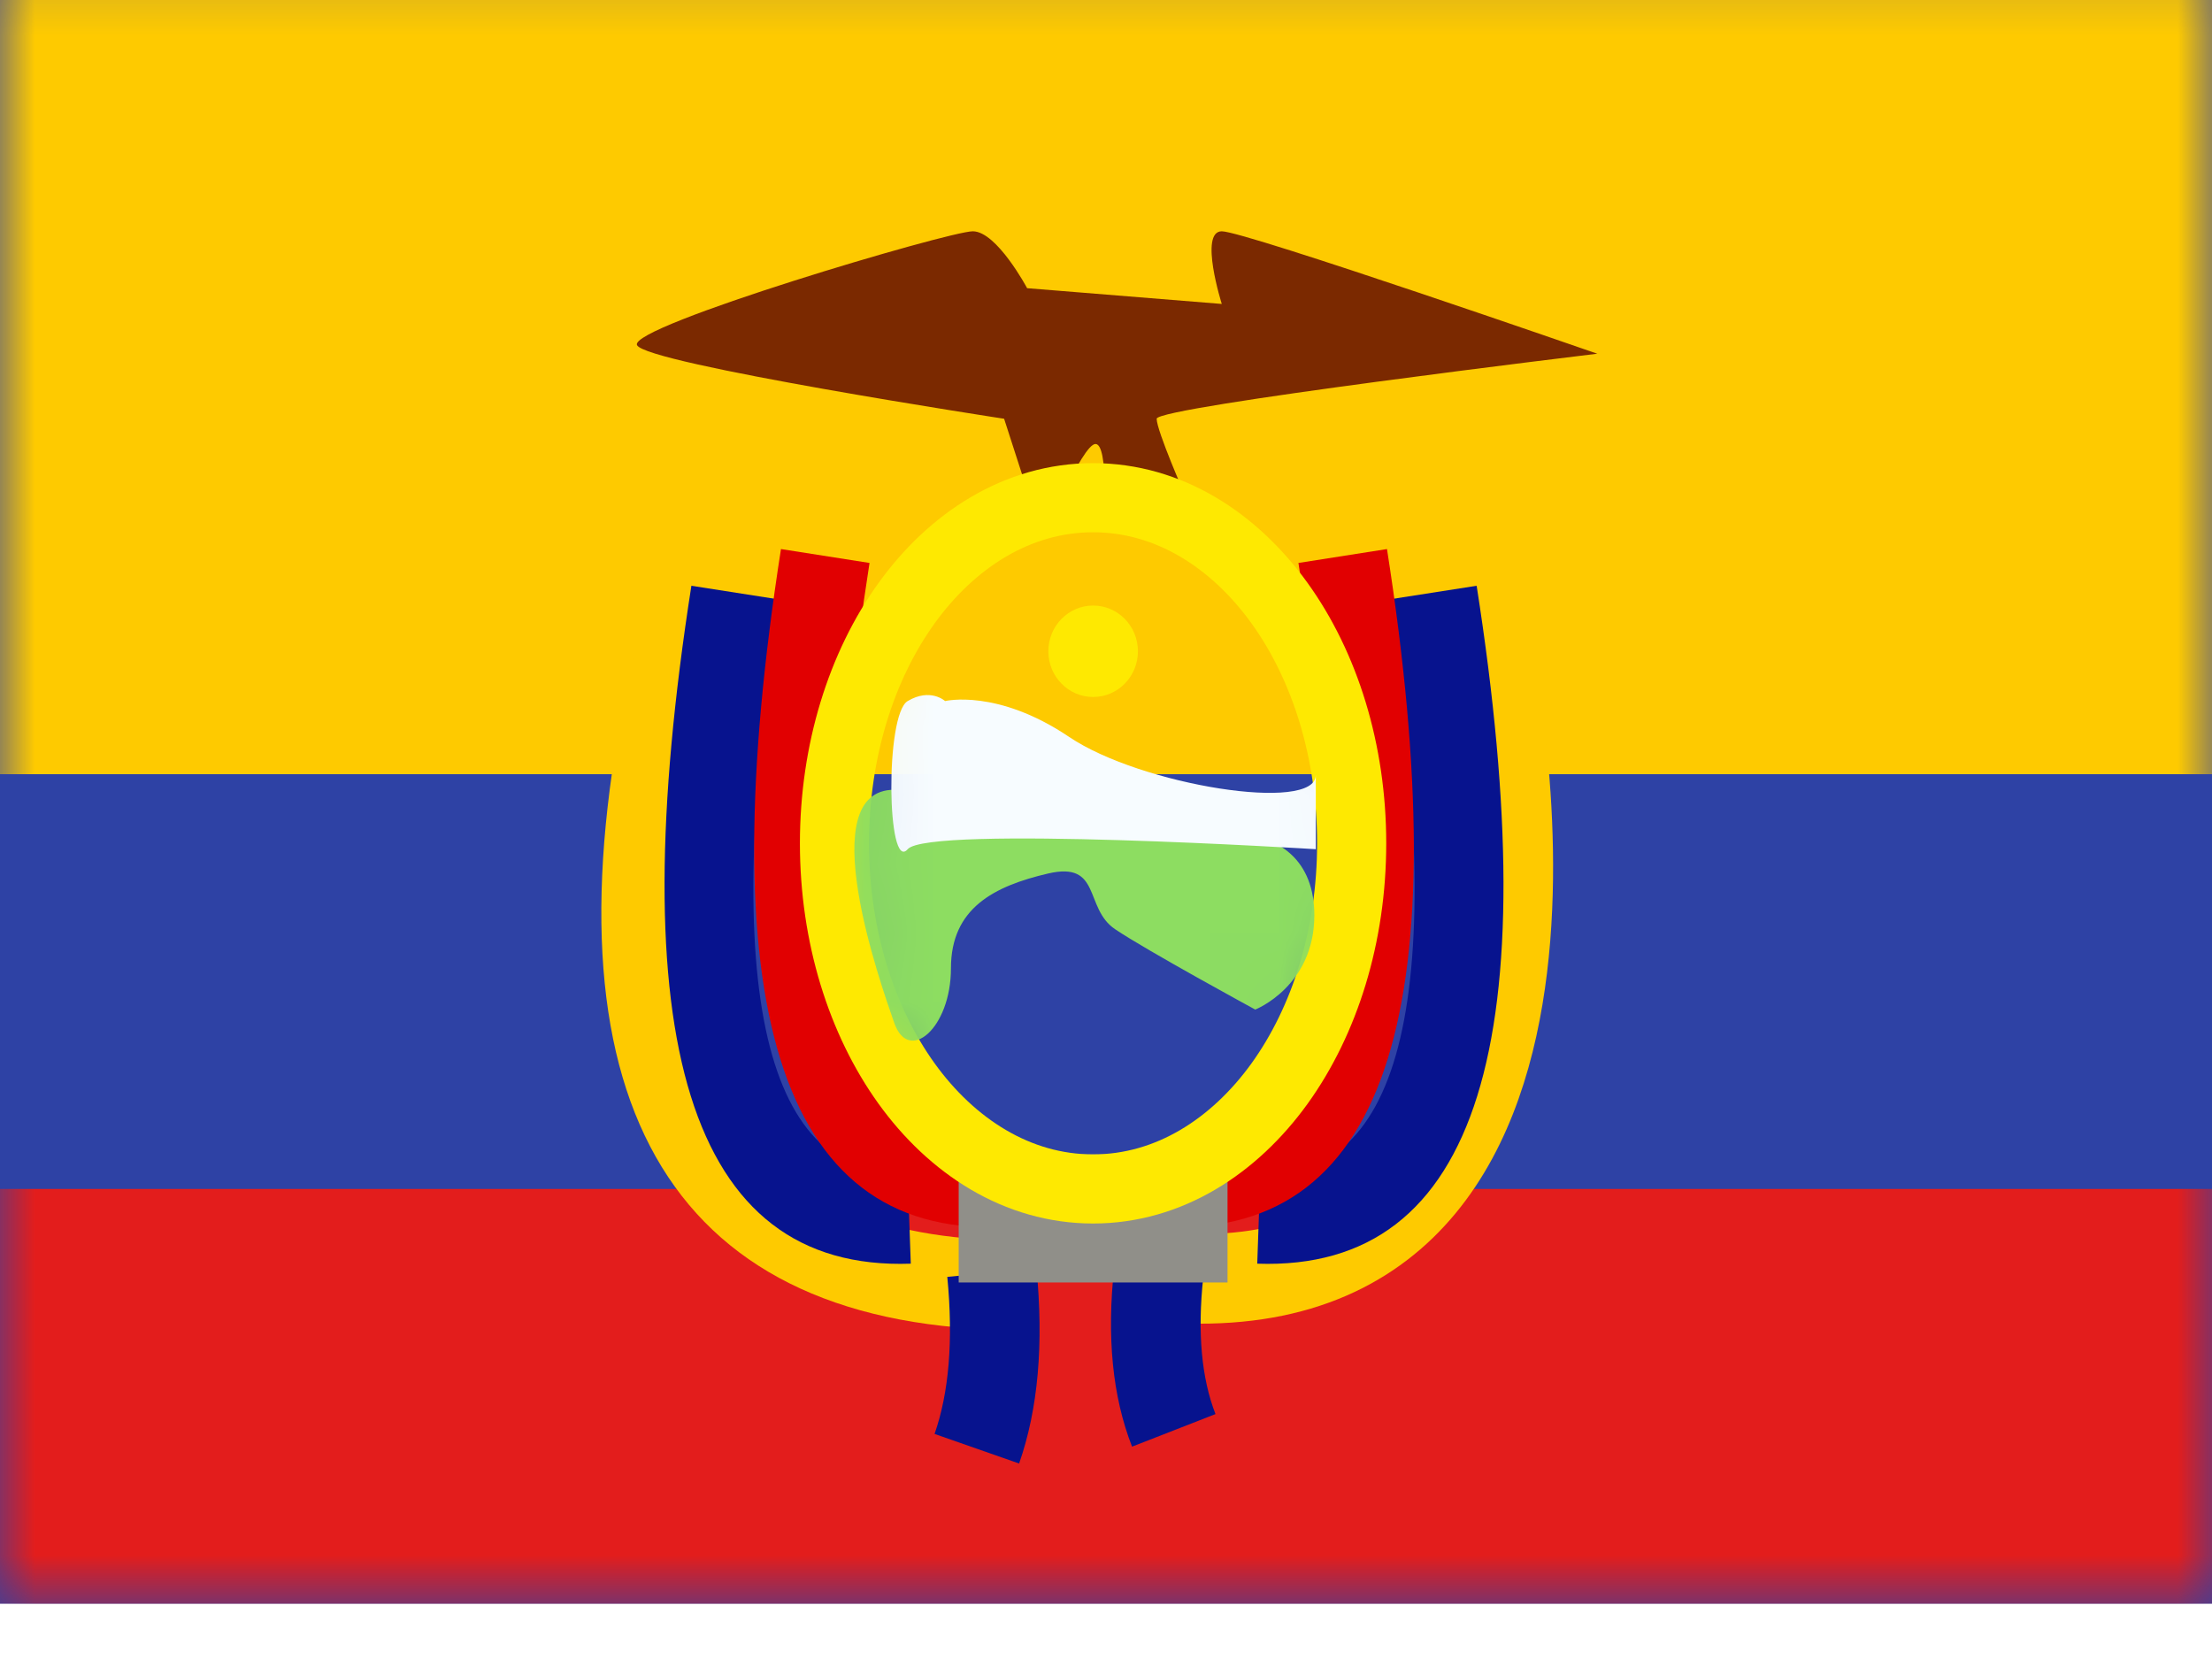
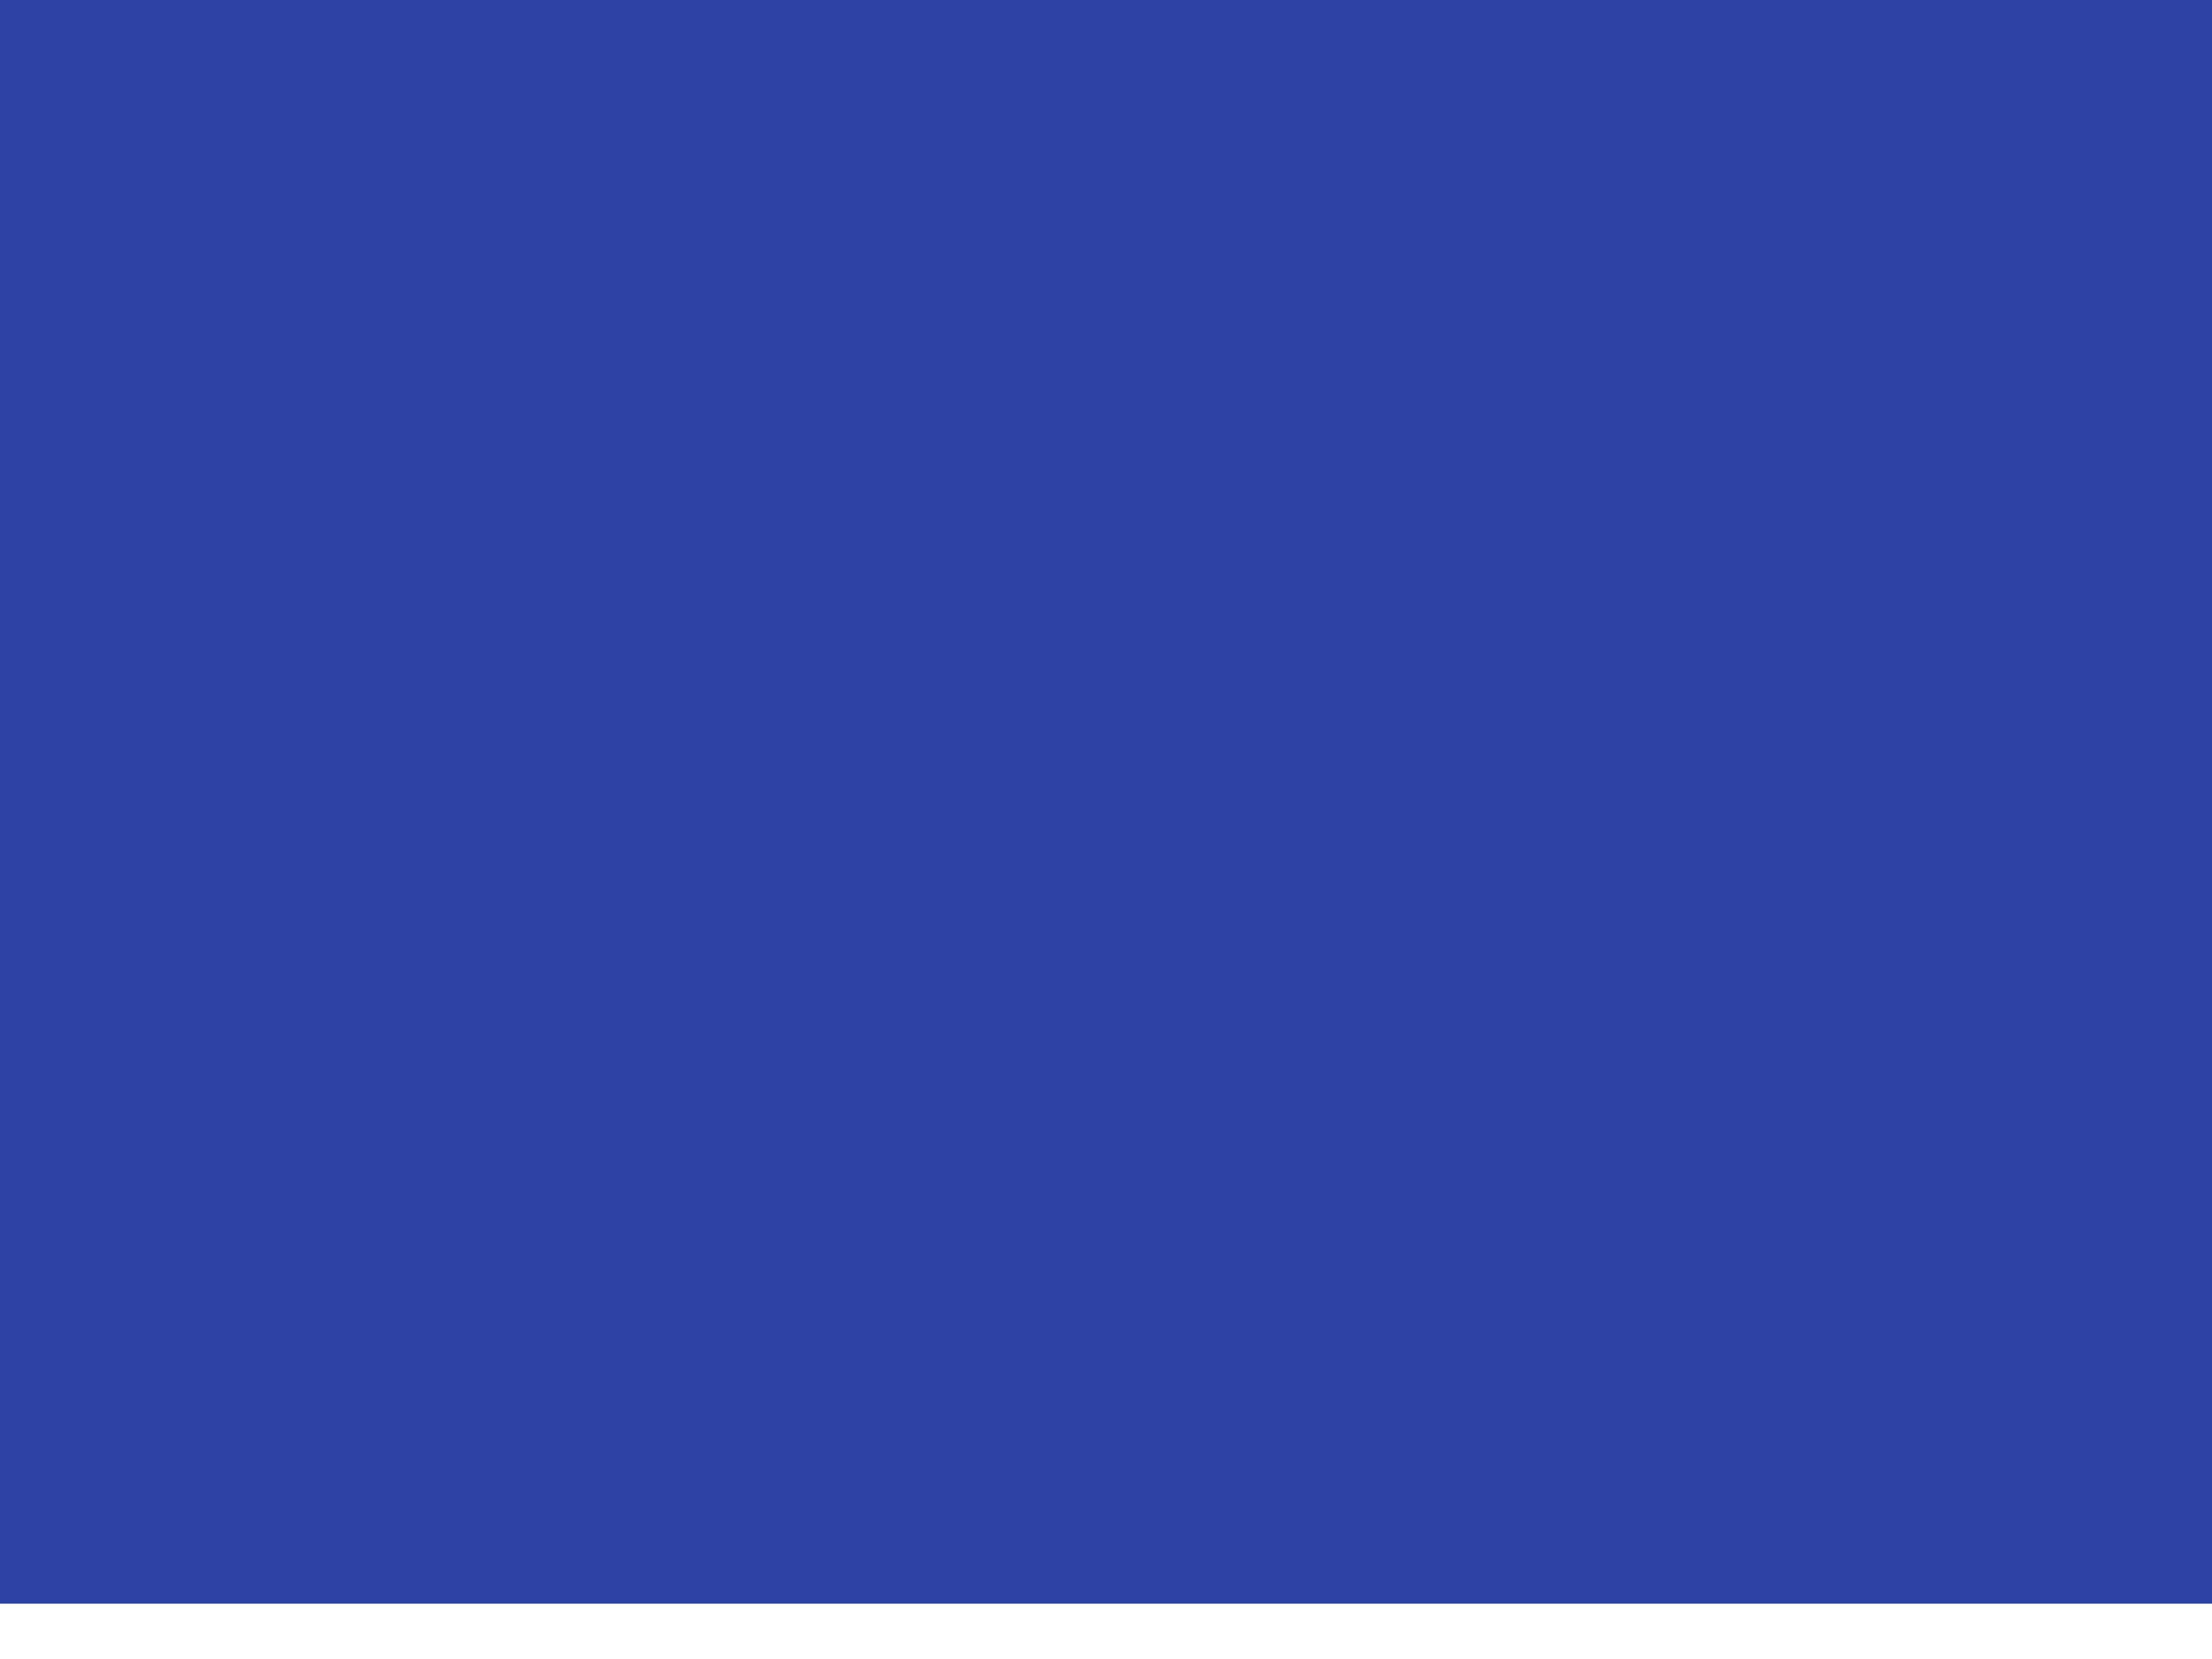
<svg xmlns="http://www.w3.org/2000/svg" width="32" height="24" viewBox="0 0 32 24" fill="none">
  <rect x="0" y="0" width="32" height="24" fill="#808080" stroke="none" />
  <g clip-path="url(#clip0_9006_50424)">
    <rect width="32" height="24" fill="white" />
    <path fill-rule="evenodd" clip-rule="evenodd" d="M0 -0.8V23.2H32V-0.8H0Z" fill="#2E42A5" />
    <mask id="mask0_9006_50424" style="mask-type:luminance" maskUnits="userSpaceOnUse" x="0" y="-1" width="32" height="25">
-       <path fill-rule="evenodd" clip-rule="evenodd" d="M0 -0.8V23.2H32V-0.8H0Z" fill="white" />
+       <path fill-rule="evenodd" clip-rule="evenodd" d="M0 -0.8V23.2V-0.8H0Z" fill="white" />
    </mask>
    <g mask="url(#mask0_9006_50424)">
      <path fill-rule="evenodd" clip-rule="evenodd" d="M0 -0.8V11.2H32V-0.8H0Z" fill="#FECA00" />
-       <path fill-rule="evenodd" clip-rule="evenodd" d="M0 17.2V23.2H32V17.2H0Z" fill="#E31D1C" />
      <path fill-rule="evenodd" clip-rule="evenodd" d="M9.215 4.992C9.095 4.72 13.726 3.346 14.073 3.346C14.42 3.346 14.859 4.169 14.859 4.169L17.675 4.397C17.675 4.397 17.342 3.346 17.675 3.346C18.008 3.346 23.107 5.117 23.107 5.117C23.107 5.117 16.733 5.885 16.733 6.058C16.733 6.231 17.15 7.181 17.15 7.181L15.971 7.567C15.971 7.567 16.041 6.423 15.848 6.423C15.656 6.423 15.086 7.792 15.086 7.792L14.526 6.058C14.526 6.058 9.336 5.263 9.215 4.992Z" fill="#7B2900" />
      <path d="M9.233 9.217L10.494 9.518C9.174 15.035 10.394 17.68 14.148 17.926L14.063 19.219C9.359 18.911 7.749 15.42 9.233 9.217Z" fill="#FECA00" />
      <path d="M10.002 8.474L11.282 8.674C10.379 14.447 11.102 17.057 13.13 16.986L13.176 18.281C9.936 18.395 8.986 14.966 10.002 8.474Z" fill="#07138E" />
-       <path d="M11.298 7.943L12.579 8.144C11.676 13.916 12.399 16.527 14.427 16.455L14.473 17.751C11.233 17.865 10.283 14.435 11.298 7.943Z" fill="#E10001" />
      <path d="M13.704 18.472L14.994 18.347C15.1 19.439 15.02 20.381 14.743 21.172L13.52 20.744C13.728 20.147 13.793 19.39 13.704 18.472Z" fill="#07138E" />
      <path d="M21.5 9.367C21.5 9.367 23.566 18.66 17.199 18.499" stroke="#FECA00" stroke-width="1.296" />
      <path d="M21.362 8.474L20.081 8.674C20.984 14.447 20.261 17.057 18.233 16.986L18.188 18.281C21.427 18.395 22.378 14.966 21.362 8.474Z" fill="#07138E" />
      <path d="M20.065 7.943L18.784 8.144C19.688 13.916 18.964 16.527 16.936 16.455L16.891 17.751C20.13 17.865 21.081 14.435 20.065 7.943Z" fill="#E10001" />
      <path d="M17.407 18.479L16.118 18.339C16.01 19.336 16.092 20.201 16.377 20.928L17.584 20.457C17.383 19.941 17.32 19.282 17.407 18.479Z" fill="#07138E" />
      <rect x="13.869" y="16.7" width="3.889" height="1.853" fill="#908F89" />
      <path d="M15.813 7.2C16.91 7.2 17.857 7.818 18.511 8.726C19.165 9.634 19.554 10.864 19.554 12.2C19.554 13.536 19.165 14.766 18.511 15.675C17.857 16.582 16.91 17.2 15.813 17.2C14.717 17.2 13.769 16.583 13.115 15.675C12.461 14.766 12.072 13.536 12.072 12.2C12.072 10.864 12.461 9.634 13.115 8.726C13.769 7.818 14.717 7.2 15.813 7.2Z" stroke="#FEE901" />
      <mask id="mask1_9006_50424" style="mask-type:luminance" maskUnits="userSpaceOnUse" x="11" y="6" width="10" height="12">
        <path d="M15.813 7.2C16.91 7.2 17.857 7.818 18.511 8.726C19.165 9.634 19.554 10.864 19.554 12.2C19.554 13.536 19.165 14.766 18.511 15.675C17.857 16.582 16.91 17.2 15.813 17.2C14.717 17.2 13.769 16.583 13.115 15.675C12.461 14.766 12.072 13.536 12.072 12.2C12.072 10.864 12.461 9.634 13.115 8.726C13.769 7.818 14.717 7.2 15.813 7.2Z" fill="white" stroke="white" />
      </mask>
      <g mask="url(#mask1_9006_50424)">
        <path fill-rule="evenodd" clip-rule="evenodd" d="M18.159 14.605C18.159 14.605 16.583 13.748 16.131 13.442C15.679 13.137 15.94 12.455 15.161 12.637C14.382 12.819 13.757 13.137 13.757 14.007C13.757 14.877 13.145 15.393 12.937 14.799C12.729 14.204 11.749 11.425 12.937 11.425C14.125 11.425 16.903 12.048 17.72 12.048C18.538 12.048 19.014 12.472 19.014 13.239C19.014 14.271 18.159 14.605 18.159 14.605Z" fill="#8DDD61" />
        <path fill-rule="evenodd" clip-rule="evenodd" d="M15.814 10.083C16.172 10.083 16.462 9.787 16.462 9.422C16.462 9.056 16.172 8.76 15.814 8.76C15.456 8.76 15.166 9.056 15.166 9.422C15.166 9.787 15.456 10.083 15.814 10.083Z" fill="#FEE901" />
        <path fill-rule="evenodd" clip-rule="evenodd" d="M13.672 10.142C13.672 10.142 14.426 9.959 15.467 10.661C16.509 11.363 19.035 11.763 19.035 11.212C19.035 10.661 19.035 12.285 19.035 12.285C19.035 12.285 13.431 11.936 13.131 12.285C12.831 12.634 12.801 10.336 13.131 10.142C13.46 9.946 13.672 10.142 13.672 10.142Z" fill="#F7FCFF" />
      </g>
    </g>
  </g>
  <defs>
    <clipPath id="clip0_9006_50424">
      <rect width="32" height="24" fill="white" />
    </clipPath>
  </defs>
</svg>